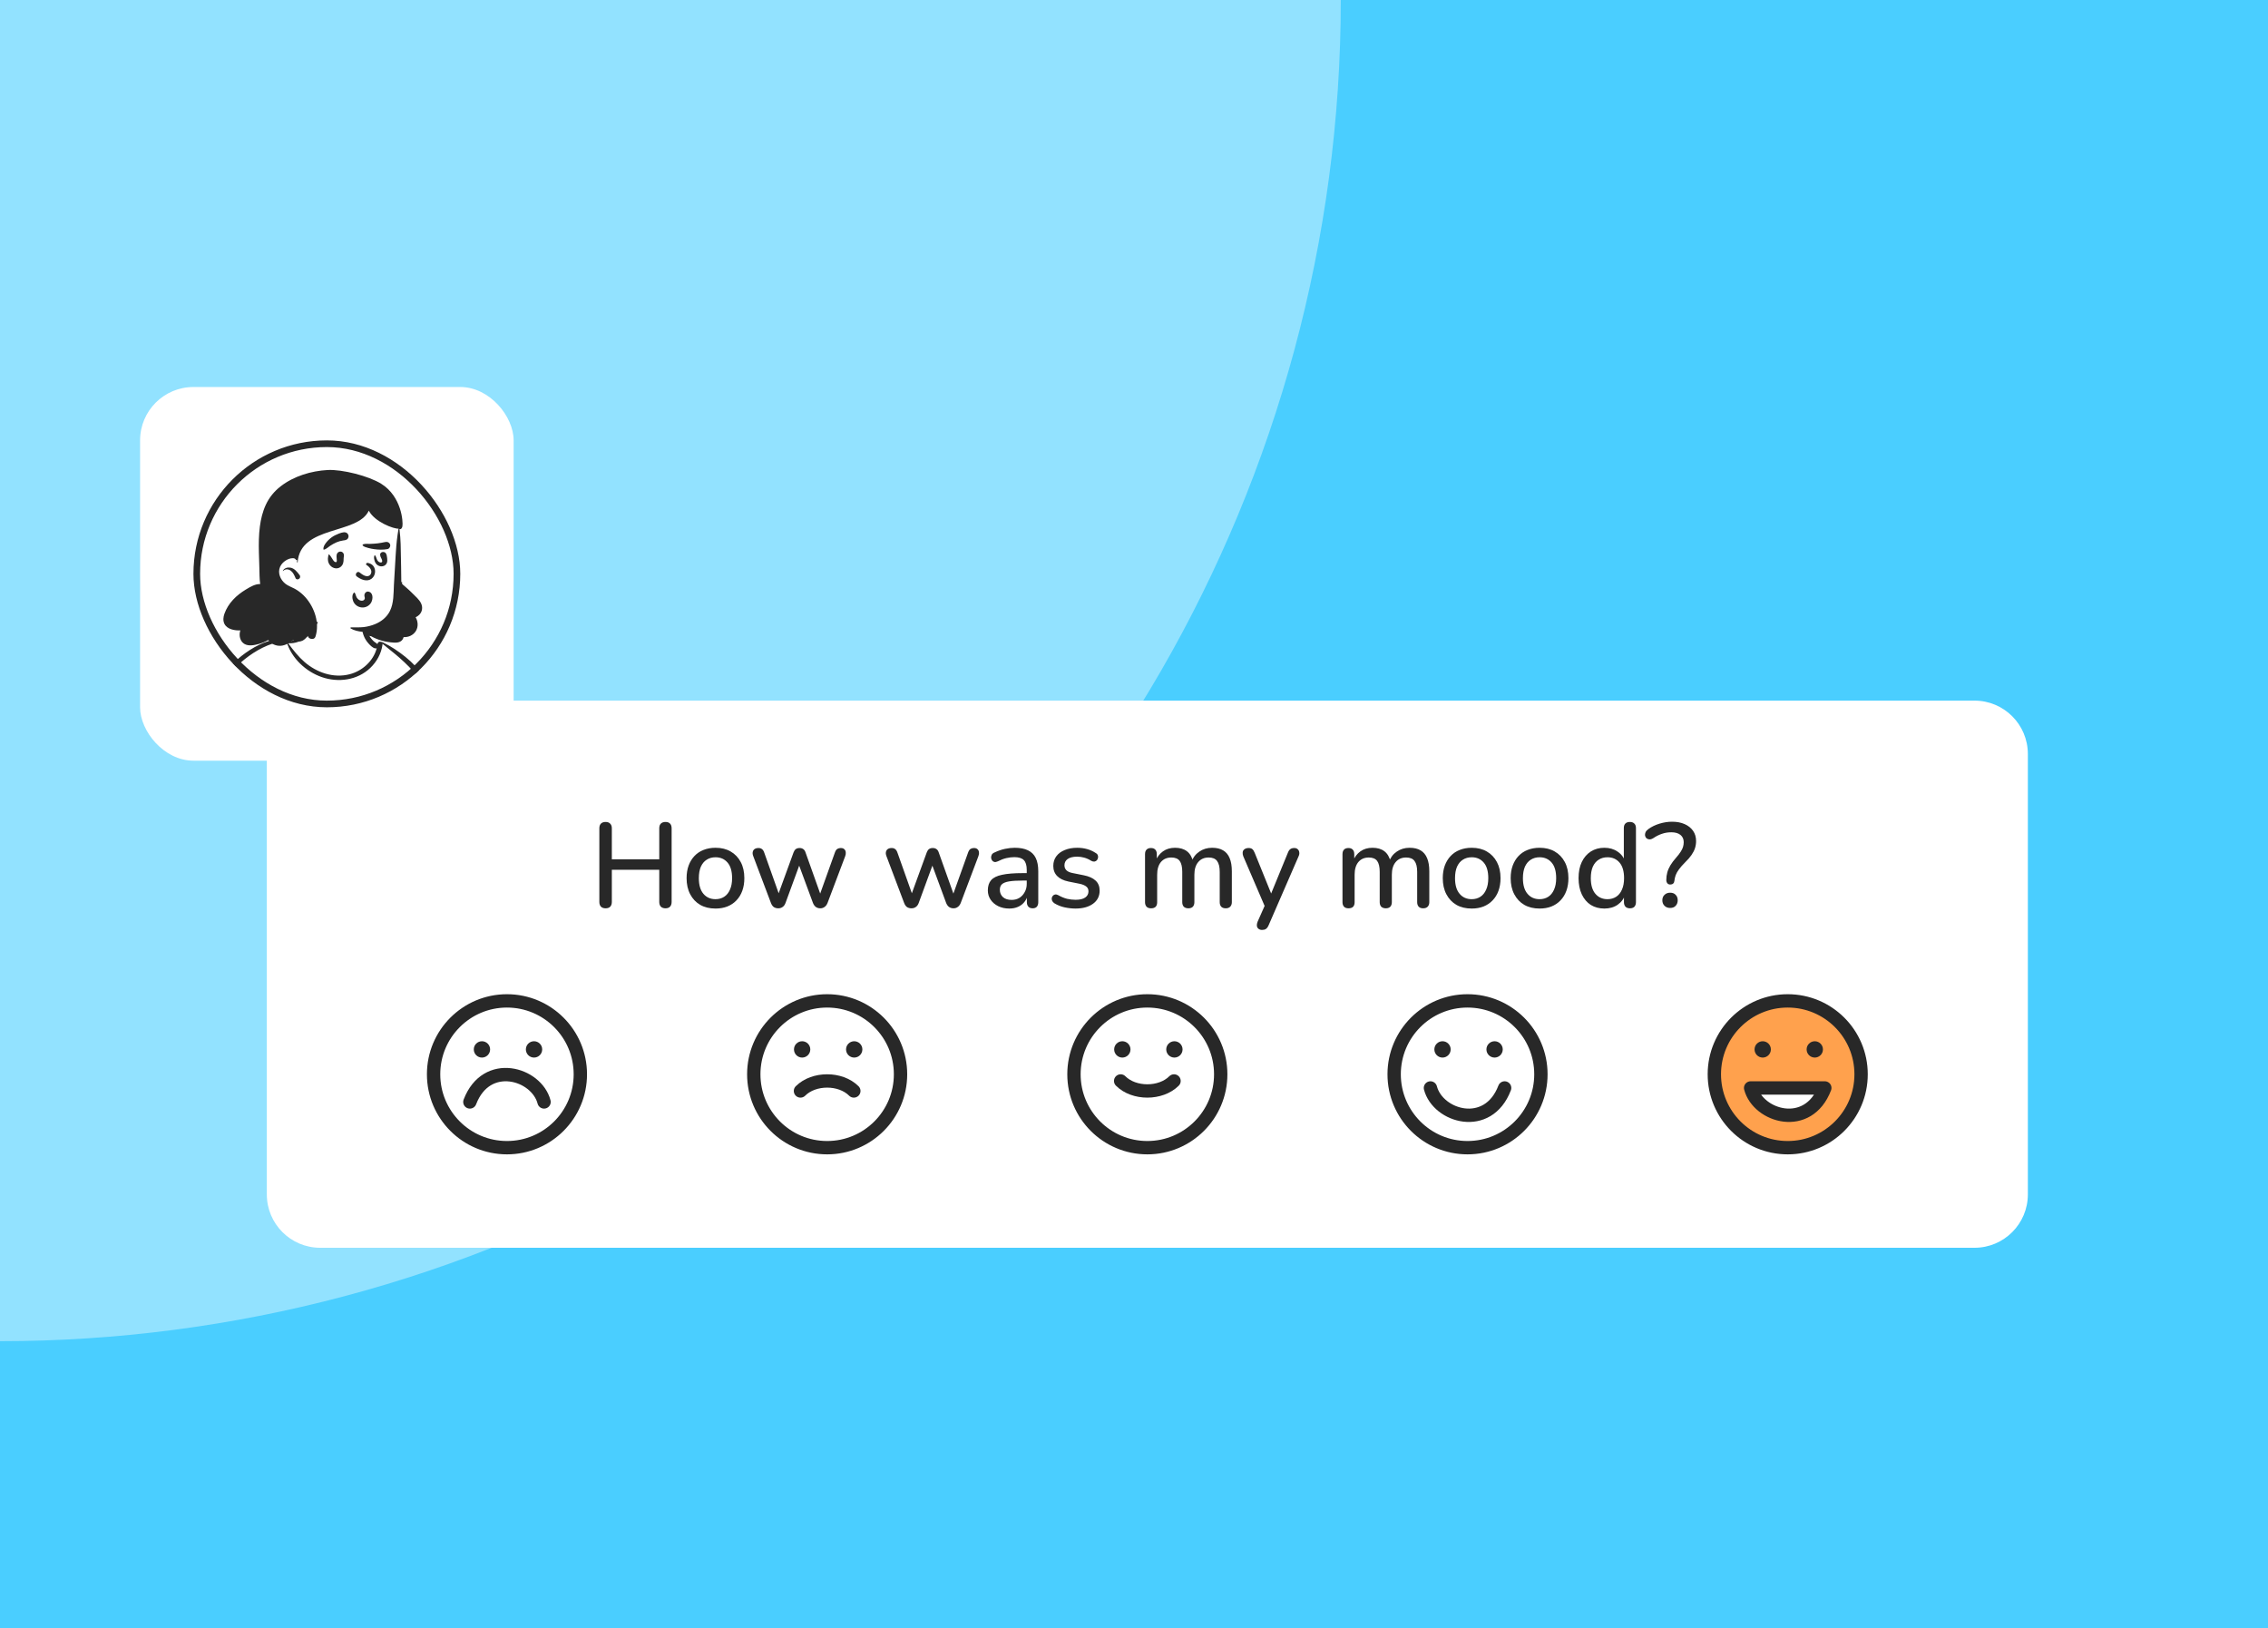
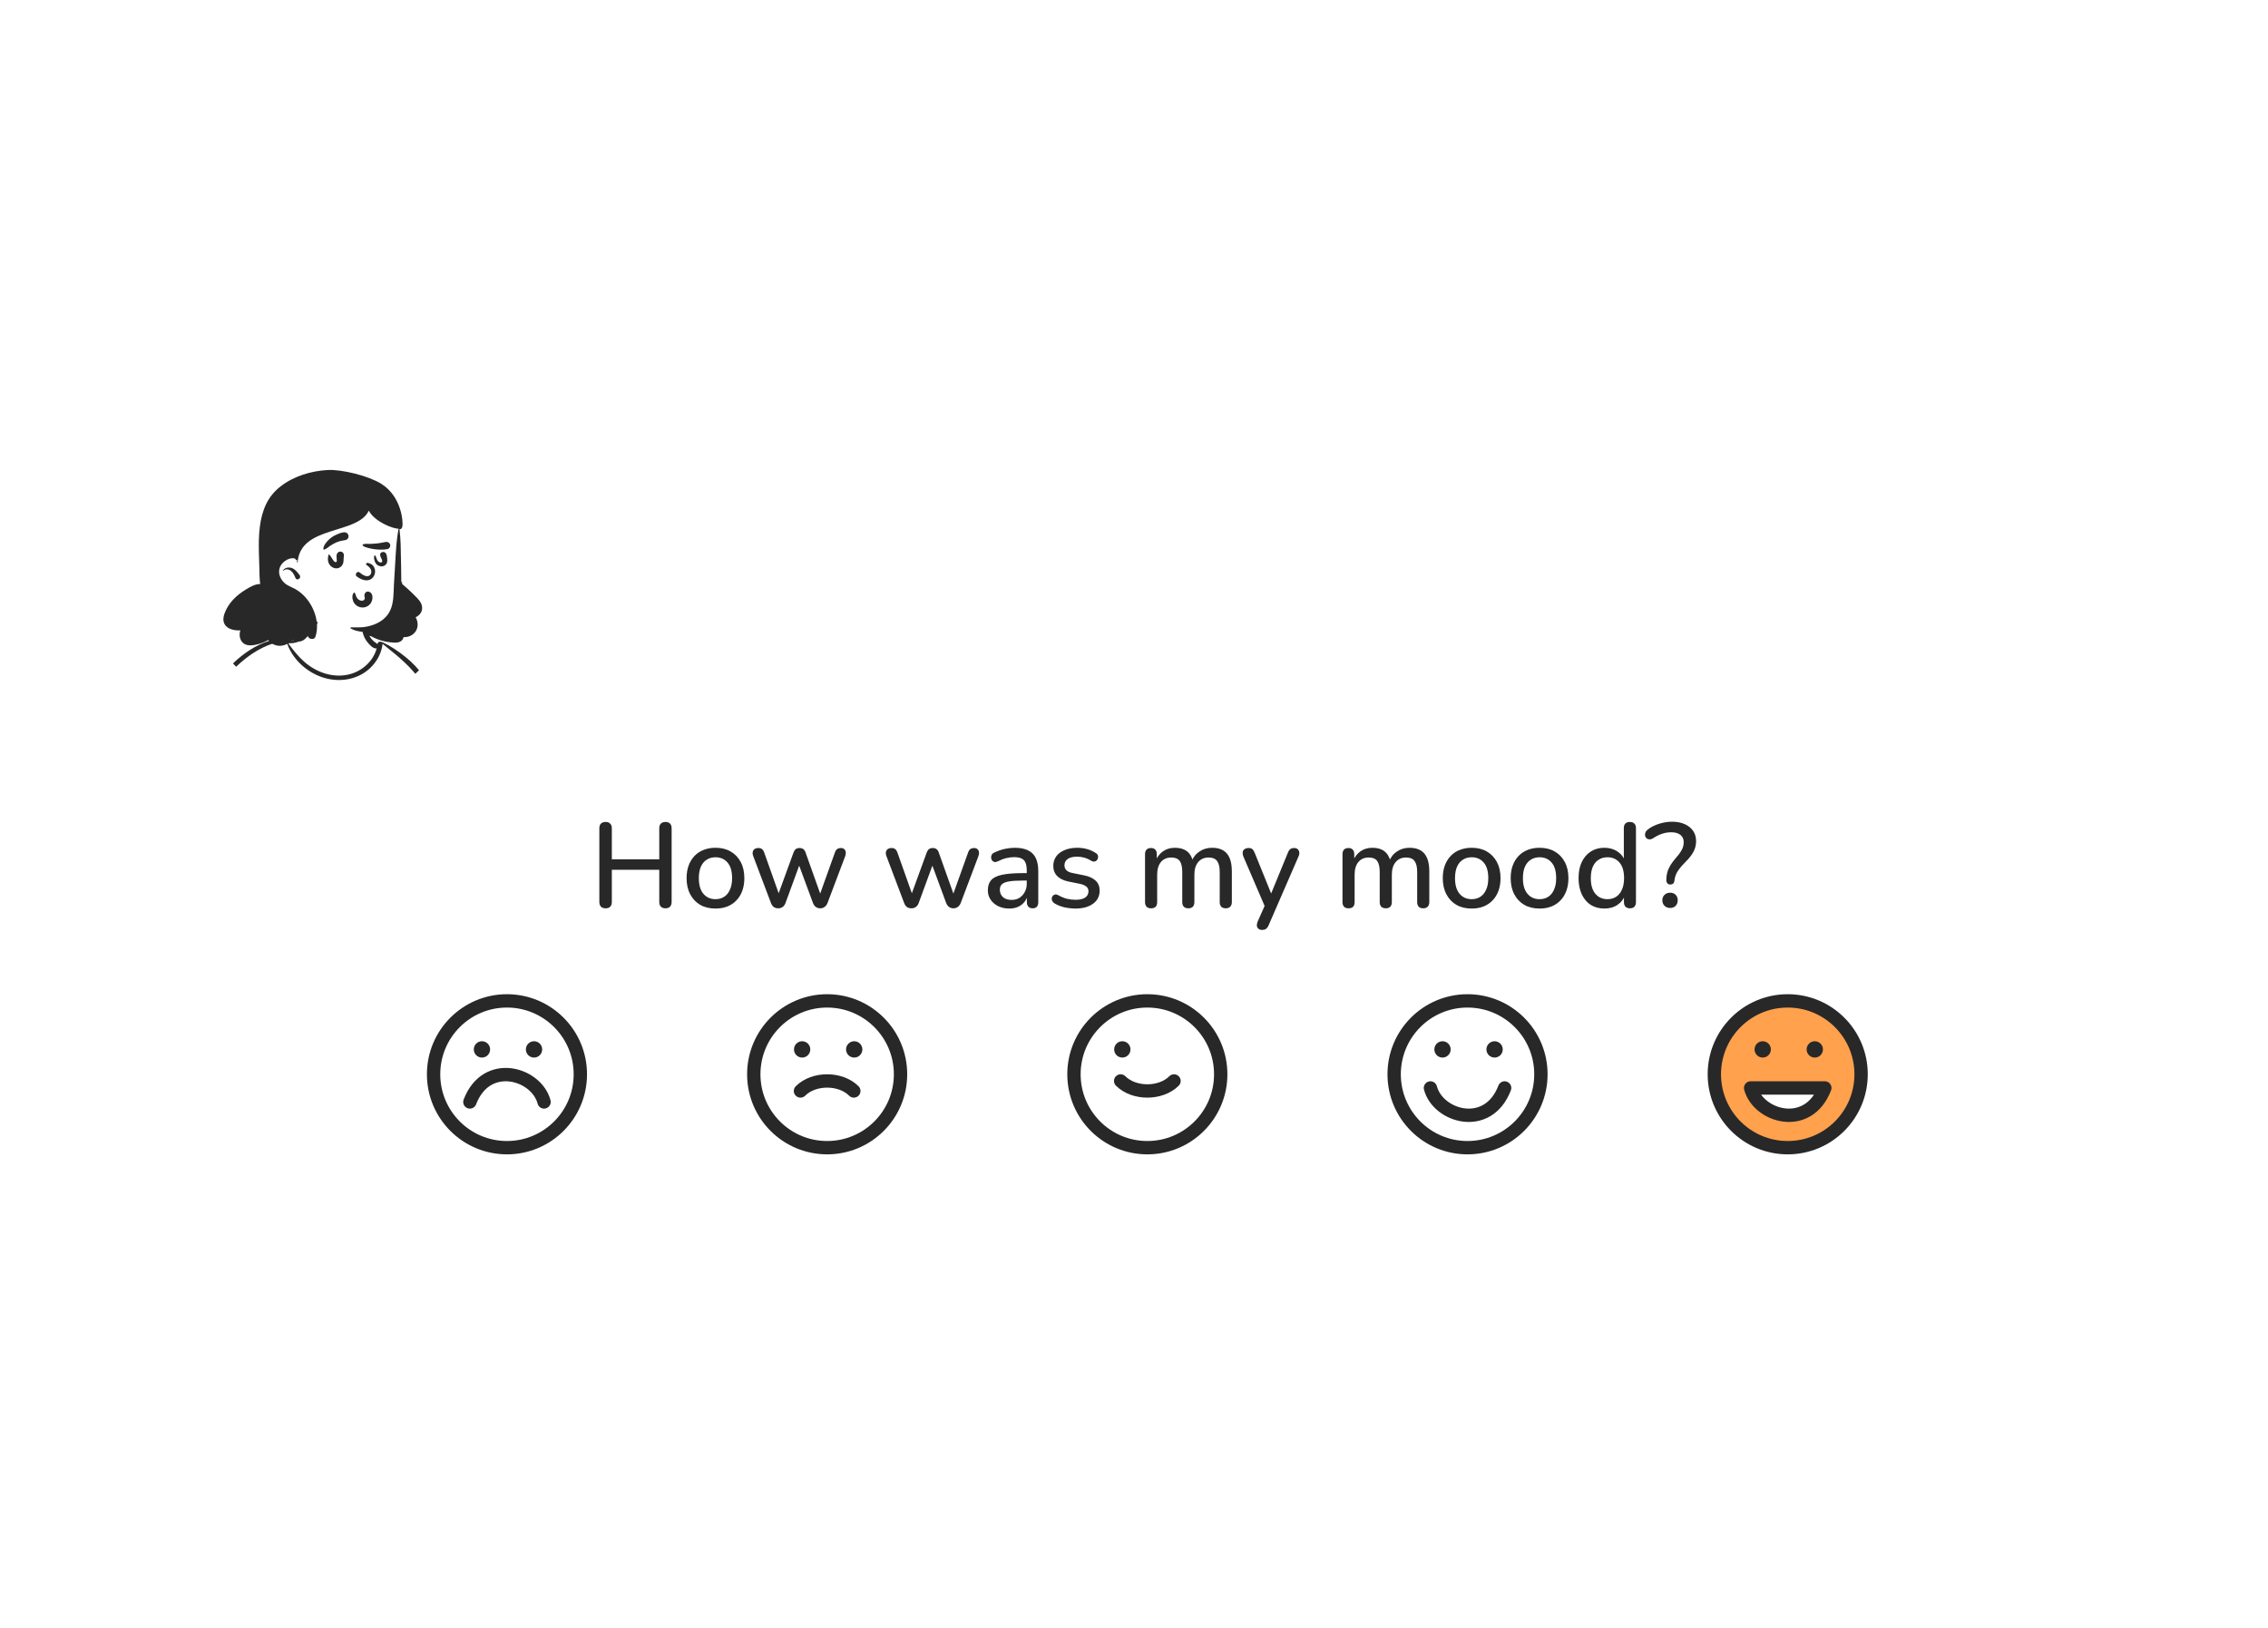
<svg xmlns="http://www.w3.org/2000/svg" width="340" height="244" viewBox="0 0 340 244" fill="none">
  <g clip-path="url(#clip0_6774_1578)">
-     <rect width="340" height="244" fill="#4ACEFF" />
    <circle opacity="0.4" r="201" fill="white" />
    <g clip-path="url(#clip1_6774_1578)">
      <g filter="url(#filter0_d_6774_1578)">
        <path d="M296 89H48C43.582 89 40 92.582 40 97V163C40 167.418 43.582 171 48 171H296C300.418 171 304 167.418 304 163V97C304 92.582 300.418 89 296 89Z" fill="white" />
        <path d="M90.785 120.126C90.485 120.126 90.251 120.042 90.083 119.874C89.927 119.706 89.849 119.472 89.849 119.172V108.138C89.849 107.826 89.927 107.592 90.083 107.436C90.251 107.268 90.485 107.184 90.785 107.184C91.085 107.184 91.313 107.268 91.469 107.436C91.637 107.592 91.721 107.826 91.721 108.138V112.782H98.831V108.138C98.831 107.826 98.909 107.592 99.065 107.436C99.233 107.268 99.467 107.184 99.767 107.184C100.067 107.184 100.295 107.268 100.451 107.436C100.607 107.592 100.685 107.826 100.685 108.138V119.172C100.685 119.472 100.607 119.706 100.451 119.874C100.295 120.042 100.067 120.126 99.767 120.126C99.467 120.126 99.233 120.042 99.065 119.874C98.909 119.706 98.831 119.472 98.831 119.172V114.348H91.721V119.172C91.721 119.472 91.643 119.706 91.487 119.874C91.331 120.042 91.097 120.126 90.785 120.126ZM107.266 120.162C106.378 120.162 105.61 119.976 104.962 119.604C104.326 119.232 103.828 118.704 103.468 118.02C103.108 117.336 102.928 116.532 102.928 115.608C102.928 114.9 103.03 114.27 103.234 113.718C103.438 113.166 103.726 112.692 104.098 112.296C104.482 111.888 104.938 111.582 105.466 111.378C106.006 111.162 106.606 111.054 107.266 111.054C108.142 111.054 108.898 111.24 109.534 111.612C110.182 111.984 110.686 112.512 111.046 113.196C111.406 113.868 111.586 114.672 111.586 115.608C111.586 116.304 111.484 116.934 111.28 117.498C111.076 118.062 110.782 118.542 110.398 118.938C110.026 119.334 109.57 119.64 109.03 119.856C108.502 120.06 107.914 120.162 107.266 120.162ZM107.266 118.758C107.758 118.758 108.19 118.638 108.562 118.398C108.934 118.158 109.222 117.804 109.426 117.336C109.642 116.868 109.75 116.292 109.75 115.608C109.75 114.576 109.522 113.796 109.066 113.268C108.61 112.74 108.01 112.476 107.266 112.476C106.762 112.476 106.324 112.596 105.952 112.836C105.58 113.064 105.286 113.412 105.07 113.88C104.866 114.348 104.764 114.924 104.764 115.608C104.764 116.628 104.992 117.408 105.448 117.948C105.904 118.488 106.51 118.758 107.266 118.758ZM116.674 120.126C116.422 120.126 116.2 120.066 116.008 119.946C115.828 119.814 115.684 119.61 115.576 119.334L112.93 112.332C112.834 112.092 112.804 111.882 112.84 111.702C112.876 111.51 112.966 111.36 113.11 111.252C113.266 111.144 113.464 111.09 113.704 111.09C113.92 111.09 114.094 111.144 114.226 111.252C114.37 111.348 114.49 111.54 114.586 111.828L116.944 118.47H116.512L118.96 111.756C119.044 111.528 119.158 111.36 119.302 111.252C119.446 111.144 119.632 111.09 119.86 111.09C120.088 111.09 120.274 111.144 120.418 111.252C120.574 111.36 120.688 111.528 120.76 111.756L123.154 118.47H122.758L125.151 111.792C125.247 111.516 125.367 111.33 125.511 111.234C125.667 111.138 125.841 111.09 126.033 111.09C126.273 111.09 126.453 111.15 126.573 111.27C126.705 111.39 126.777 111.546 126.789 111.738C126.813 111.918 126.783 112.116 126.699 112.332L124.054 119.334C123.946 119.598 123.796 119.796 123.604 119.928C123.424 120.06 123.214 120.126 122.974 120.126C122.722 120.126 122.5 120.06 122.308 119.928C122.128 119.796 121.984 119.598 121.876 119.334L119.356 112.512H120.256L117.754 119.334C117.658 119.598 117.514 119.796 117.322 119.928C117.142 120.06 116.926 120.126 116.674 120.126ZM136.642 120.126C136.39 120.126 136.168 120.066 135.976 119.946C135.796 119.814 135.652 119.61 135.544 119.334L132.898 112.332C132.802 112.092 132.772 111.882 132.808 111.702C132.844 111.51 132.934 111.36 133.078 111.252C133.234 111.144 133.432 111.09 133.672 111.09C133.888 111.09 134.062 111.144 134.194 111.252C134.338 111.348 134.458 111.54 134.554 111.828L136.912 118.47H136.48L138.928 111.756C139.012 111.528 139.126 111.36 139.27 111.252C139.414 111.144 139.6 111.09 139.828 111.09C140.056 111.09 140.242 111.144 140.386 111.252C140.542 111.36 140.656 111.528 140.728 111.756L143.122 118.47H142.726L145.12 111.792C145.216 111.516 145.336 111.33 145.48 111.234C145.636 111.138 145.81 111.09 146.002 111.09C146.242 111.09 146.422 111.15 146.542 111.27C146.674 111.39 146.746 111.546 146.758 111.738C146.782 111.918 146.752 112.116 146.668 112.332L144.022 119.334C143.914 119.598 143.764 119.796 143.572 119.928C143.392 120.06 143.182 120.126 142.942 120.126C142.69 120.126 142.468 120.06 142.276 119.928C142.096 119.796 141.952 119.598 141.844 119.334L139.324 112.512H140.224L137.722 119.334C137.626 119.598 137.482 119.796 137.29 119.928C137.11 120.06 136.894 120.126 136.642 120.126ZM151.293 120.162C150.681 120.162 150.129 120.042 149.637 119.802C149.157 119.562 148.779 119.238 148.503 118.83C148.227 118.422 148.089 117.96 148.089 117.444C148.089 116.796 148.251 116.286 148.575 115.914C148.911 115.53 149.457 115.26 150.213 115.104C150.981 114.936 152.013 114.852 153.309 114.852H154.155V115.968H153.327C152.463 115.968 151.779 116.01 151.275 116.094C150.771 116.178 150.411 116.322 150.195 116.526C149.991 116.718 149.889 116.988 149.889 117.336C149.889 117.792 150.045 118.164 150.357 118.452C150.669 118.728 151.101 118.866 151.653 118.866C152.097 118.866 152.487 118.764 152.823 118.56C153.159 118.344 153.423 118.056 153.615 117.696C153.819 117.336 153.921 116.922 153.921 116.454V114.384C153.921 113.7 153.777 113.208 153.489 112.908C153.201 112.608 152.727 112.458 152.067 112.458C151.683 112.458 151.281 112.506 150.861 112.602C150.453 112.698 150.027 112.86 149.583 113.088C149.379 113.184 149.205 113.214 149.061 113.178C148.917 113.142 148.803 113.064 148.719 112.944C148.635 112.812 148.587 112.674 148.575 112.53C148.575 112.374 148.611 112.224 148.683 112.08C148.767 111.936 148.905 111.828 149.097 111.756C149.625 111.504 150.147 111.324 150.663 111.216C151.179 111.108 151.665 111.054 152.121 111.054C152.925 111.054 153.585 111.18 154.101 111.432C154.629 111.684 155.019 112.068 155.271 112.584C155.523 113.1 155.649 113.766 155.649 114.582V119.208C155.649 119.496 155.577 119.724 155.433 119.892C155.289 120.048 155.079 120.126 154.803 120.126C154.539 120.126 154.329 120.048 154.173 119.892C154.017 119.724 153.939 119.496 153.939 119.208V118.038H154.101C154.005 118.482 153.825 118.866 153.561 119.19C153.309 119.502 152.991 119.742 152.607 119.91C152.223 120.078 151.785 120.162 151.293 120.162ZM161.231 120.162C160.703 120.162 160.157 120.102 159.593 119.982C159.041 119.862 158.531 119.658 158.063 119.37C157.907 119.262 157.799 119.142 157.739 119.01C157.679 118.878 157.655 118.746 157.667 118.614C157.691 118.47 157.745 118.35 157.829 118.254C157.925 118.146 158.039 118.08 158.171 118.056C158.315 118.032 158.465 118.062 158.621 118.146C159.089 118.41 159.539 118.596 159.971 118.704C160.403 118.8 160.829 118.848 161.249 118.848C161.885 118.848 162.365 118.734 162.689 118.506C163.013 118.278 163.175 117.972 163.175 117.588C163.175 117.276 163.067 117.036 162.851 116.868C162.635 116.688 162.311 116.55 161.879 116.454L160.169 116.112C159.425 115.956 158.861 115.68 158.477 115.284C158.093 114.888 157.901 114.384 157.901 113.772C157.901 113.22 158.051 112.74 158.351 112.332C158.651 111.924 159.071 111.612 159.611 111.396C160.151 111.168 160.775 111.054 161.483 111.054C162.011 111.054 162.509 111.12 162.977 111.252C163.445 111.384 163.877 111.582 164.273 111.846C164.429 111.93 164.531 112.044 164.579 112.188C164.627 112.32 164.633 112.452 164.597 112.584C164.573 112.716 164.513 112.836 164.417 112.944C164.321 113.04 164.201 113.1 164.057 113.124C163.925 113.136 163.775 113.1 163.607 113.016C163.247 112.788 162.887 112.626 162.527 112.53C162.179 112.434 161.831 112.386 161.483 112.386C160.847 112.386 160.367 112.506 160.043 112.746C159.731 112.974 159.575 113.286 159.575 113.682C159.575 113.982 159.671 114.228 159.863 114.42C160.055 114.612 160.355 114.75 160.763 114.834L162.473 115.176C163.253 115.332 163.841 115.596 164.237 115.968C164.645 116.34 164.849 116.844 164.849 117.48C164.849 118.308 164.519 118.962 163.859 119.442C163.199 119.922 162.323 120.162 161.231 120.162ZM172.554 120.126C172.266 120.126 172.044 120.048 171.888 119.892C171.732 119.724 171.654 119.496 171.654 119.208V112.008C171.654 111.708 171.732 111.48 171.888 111.324C172.044 111.168 172.26 111.09 172.536 111.09C172.824 111.09 173.04 111.168 173.184 111.324C173.34 111.48 173.418 111.708 173.418 112.008V113.484L173.22 113.088C173.46 112.452 173.832 111.954 174.336 111.594C174.84 111.234 175.446 111.054 176.154 111.054C176.886 111.054 177.48 111.228 177.936 111.576C178.392 111.924 178.704 112.458 178.872 113.178H178.62C178.848 112.518 179.238 112.002 179.79 111.63C180.342 111.246 180.984 111.054 181.716 111.054C182.388 111.054 182.94 111.186 183.372 111.45C183.804 111.702 184.128 112.092 184.344 112.62C184.56 113.136 184.668 113.79 184.668 114.582V119.208C184.668 119.496 184.584 119.724 184.416 119.892C184.26 120.048 184.038 120.126 183.75 120.126C183.462 120.126 183.24 120.048 183.084 119.892C182.928 119.724 182.85 119.496 182.85 119.208V114.672C182.85 113.928 182.718 113.382 182.454 113.034C182.202 112.686 181.782 112.512 181.194 112.512C180.534 112.512 180.012 112.74 179.628 113.196C179.244 113.652 179.052 114.282 179.052 115.086V119.208C179.052 119.496 178.974 119.724 178.818 119.892C178.662 120.048 178.44 120.126 178.152 120.126C177.864 120.126 177.636 120.048 177.468 119.892C177.312 119.724 177.234 119.496 177.234 119.208V114.672C177.234 113.928 177.108 113.382 176.856 113.034C176.604 112.686 176.184 112.512 175.596 112.512C174.936 112.512 174.414 112.74 174.03 113.196C173.658 113.652 173.472 114.282 173.472 115.086V119.208C173.472 119.82 173.166 120.126 172.554 120.126ZM189.192 123.366C188.976 123.366 188.796 123.306 188.652 123.186C188.52 123.078 188.442 122.928 188.418 122.736C188.406 122.556 188.442 122.358 188.526 122.142L189.75 119.388V120.162L186.384 112.332C186.3 112.116 186.27 111.912 186.294 111.72C186.318 111.528 186.408 111.378 186.564 111.27C186.72 111.15 186.93 111.09 187.194 111.09C187.422 111.09 187.602 111.144 187.734 111.252C187.866 111.36 187.986 111.546 188.094 111.81L190.812 118.524H190.308L193.062 111.81C193.17 111.534 193.296 111.348 193.44 111.252C193.584 111.144 193.782 111.09 194.034 111.09C194.25 111.09 194.418 111.15 194.538 111.27C194.67 111.378 194.748 111.528 194.772 111.72C194.808 111.9 194.778 112.098 194.682 112.314L190.182 122.664C190.062 122.94 189.924 123.126 189.768 123.222C189.624 123.318 189.432 123.366 189.192 123.366ZM202.155 120.126C201.867 120.126 201.645 120.048 201.489 119.892C201.333 119.724 201.255 119.496 201.255 119.208V112.008C201.255 111.708 201.333 111.48 201.489 111.324C201.645 111.168 201.861 111.09 202.137 111.09C202.425 111.09 202.641 111.168 202.785 111.324C202.941 111.48 203.019 111.708 203.019 112.008V113.484L202.821 113.088C203.061 112.452 203.433 111.954 203.937 111.594C204.441 111.234 205.047 111.054 205.755 111.054C206.487 111.054 207.081 111.228 207.537 111.576C207.993 111.924 208.305 112.458 208.473 113.178H208.221C208.449 112.518 208.839 112.002 209.391 111.63C209.943 111.246 210.585 111.054 211.317 111.054C211.989 111.054 212.541 111.186 212.973 111.45C213.405 111.702 213.729 112.092 213.945 112.62C214.161 113.136 214.269 113.79 214.269 114.582V119.208C214.269 119.496 214.185 119.724 214.017 119.892C213.861 120.048 213.639 120.126 213.351 120.126C213.063 120.126 212.841 120.048 212.685 119.892C212.529 119.724 212.451 119.496 212.451 119.208V114.672C212.451 113.928 212.319 113.382 212.055 113.034C211.803 112.686 211.383 112.512 210.795 112.512C210.135 112.512 209.613 112.74 209.229 113.196C208.845 113.652 208.653 114.282 208.653 115.086V119.208C208.653 119.496 208.575 119.724 208.419 119.892C208.263 120.048 208.041 120.126 207.753 120.126C207.465 120.126 207.237 120.048 207.069 119.892C206.913 119.724 206.835 119.496 206.835 119.208V114.672C206.835 113.928 206.709 113.382 206.457 113.034C206.205 112.686 205.785 112.512 205.197 112.512C204.537 112.512 204.015 112.74 203.631 113.196C203.259 113.652 203.073 114.282 203.073 115.086V119.208C203.073 119.82 202.767 120.126 202.155 120.126ZM220.627 120.162C219.739 120.162 218.971 119.976 218.323 119.604C217.687 119.232 217.189 118.704 216.829 118.02C216.469 117.336 216.289 116.532 216.289 115.608C216.289 114.9 216.391 114.27 216.595 113.718C216.799 113.166 217.087 112.692 217.459 112.296C217.843 111.888 218.299 111.582 218.827 111.378C219.367 111.162 219.967 111.054 220.627 111.054C221.503 111.054 222.259 111.24 222.895 111.612C223.543 111.984 224.047 112.512 224.407 113.196C224.767 113.868 224.947 114.672 224.947 115.608C224.947 116.304 224.845 116.934 224.641 117.498C224.437 118.062 224.143 118.542 223.759 118.938C223.387 119.334 222.931 119.64 222.391 119.856C221.863 120.06 221.275 120.162 220.627 120.162ZM220.627 118.758C221.119 118.758 221.551 118.638 221.923 118.398C222.295 118.158 222.583 117.804 222.787 117.336C223.003 116.868 223.111 116.292 223.111 115.608C223.111 114.576 222.883 113.796 222.427 113.268C221.971 112.74 221.371 112.476 220.627 112.476C220.123 112.476 219.685 112.596 219.313 112.836C218.941 113.064 218.647 113.412 218.431 113.88C218.227 114.348 218.125 114.924 218.125 115.608C218.125 116.628 218.353 117.408 218.809 117.948C219.265 118.488 219.871 118.758 220.627 118.758ZM230.805 120.162C229.917 120.162 229.149 119.976 228.501 119.604C227.865 119.232 227.367 118.704 227.007 118.02C226.647 117.336 226.467 116.532 226.467 115.608C226.467 114.9 226.569 114.27 226.773 113.718C226.977 113.166 227.265 112.692 227.637 112.296C228.021 111.888 228.477 111.582 229.005 111.378C229.545 111.162 230.145 111.054 230.805 111.054C231.681 111.054 232.437 111.24 233.073 111.612C233.721 111.984 234.225 112.512 234.585 113.196C234.945 113.868 235.125 114.672 235.125 115.608C235.125 116.304 235.023 116.934 234.819 117.498C234.615 118.062 234.321 118.542 233.937 118.938C233.565 119.334 233.109 119.64 232.569 119.856C232.041 120.06 231.453 120.162 230.805 120.162ZM230.805 118.758C231.297 118.758 231.729 118.638 232.101 118.398C232.473 118.158 232.761 117.804 232.965 117.336C233.181 116.868 233.289 116.292 233.289 115.608C233.289 114.576 233.061 113.796 232.605 113.268C232.149 112.74 231.549 112.476 230.805 112.476C230.301 112.476 229.863 112.596 229.491 112.836C229.119 113.064 228.825 113.412 228.609 113.88C228.405 114.348 228.303 114.924 228.303 115.608C228.303 116.628 228.531 117.408 228.987 117.948C229.443 118.488 230.049 118.758 230.805 118.758ZM240.515 120.162C239.747 120.162 239.069 119.982 238.481 119.622C237.905 119.25 237.455 118.722 237.131 118.038C236.807 117.342 236.645 116.532 236.645 115.608C236.645 114.66 236.807 113.85 237.131 113.178C237.455 112.506 237.905 111.984 238.481 111.612C239.069 111.24 239.747 111.054 240.515 111.054C241.283 111.054 241.943 111.246 242.495 111.63C243.059 112.002 243.437 112.506 243.629 113.142H243.431V108.102C243.431 107.802 243.509 107.574 243.665 107.418C243.821 107.262 244.043 107.184 244.331 107.184C244.619 107.184 244.841 107.262 244.997 107.418C245.165 107.574 245.249 107.802 245.249 108.102V119.208C245.249 119.496 245.171 119.724 245.015 119.892C244.859 120.048 244.637 120.126 244.349 120.126C244.061 120.126 243.839 120.048 243.683 119.892C243.527 119.724 243.449 119.496 243.449 119.208V117.624L243.647 118.02C243.455 118.668 243.077 119.19 242.513 119.586C241.961 119.97 241.295 120.162 240.515 120.162ZM240.983 118.758C241.475 118.758 241.907 118.638 242.279 118.398C242.651 118.158 242.939 117.804 243.143 117.336C243.359 116.868 243.467 116.292 243.467 115.608C243.467 114.576 243.239 113.796 242.783 113.268C242.327 112.74 241.727 112.476 240.983 112.476C240.479 112.476 240.041 112.596 239.669 112.836C239.297 113.064 239.003 113.412 238.787 113.88C238.583 114.348 238.481 114.924 238.481 115.608C238.481 116.628 238.709 117.408 239.165 117.948C239.621 118.488 240.227 118.758 240.983 118.758ZM250.393 116.562C250.213 116.562 250.069 116.502 249.961 116.382C249.853 116.25 249.799 116.082 249.799 115.878C249.799 115.482 249.847 115.11 249.943 114.762C250.039 114.402 250.195 114.042 250.411 113.682C250.627 113.322 250.915 112.938 251.275 112.53C251.563 112.206 251.785 111.918 251.941 111.666C252.109 111.414 252.229 111.174 252.301 110.946C252.373 110.706 252.409 110.46 252.409 110.208C252.409 109.752 252.247 109.392 251.923 109.128C251.599 108.864 251.143 108.732 250.555 108.732C250.039 108.732 249.565 108.81 249.133 108.966C248.701 109.11 248.281 109.32 247.873 109.596C247.645 109.74 247.441 109.806 247.261 109.794C247.093 109.782 246.949 109.728 246.829 109.632C246.721 109.524 246.649 109.392 246.613 109.236C246.589 109.068 246.613 108.9 246.685 108.732C246.769 108.552 246.913 108.39 247.117 108.246C247.597 107.898 248.155 107.628 248.791 107.436C249.427 107.244 250.051 107.148 250.663 107.148C251.383 107.148 252.013 107.268 252.553 107.508C253.093 107.748 253.513 108.084 253.813 108.516C254.113 108.948 254.263 109.458 254.263 110.046C254.263 110.418 254.209 110.772 254.101 111.108C253.993 111.444 253.819 111.786 253.579 112.134C253.351 112.47 253.027 112.842 252.607 113.25C252.235 113.622 251.935 113.964 251.707 114.276C251.479 114.576 251.311 114.87 251.203 115.158C251.107 115.434 251.041 115.728 251.005 116.04C250.993 116.196 250.933 116.322 250.825 116.418C250.717 116.514 250.573 116.562 250.393 116.562ZM250.375 120.072C250.027 120.072 249.745 119.964 249.529 119.748C249.313 119.532 249.205 119.256 249.205 118.92C249.205 118.584 249.313 118.314 249.529 118.11C249.745 117.894 250.027 117.786 250.375 117.786C250.735 117.786 251.011 117.894 251.203 118.11C251.407 118.314 251.509 118.584 251.509 118.92C251.509 119.256 251.407 119.532 251.203 119.748C251.011 119.964 250.735 120.072 250.375 120.072Z" fill="#282828" />
        <path d="M76 156C82.075 156 87 151.075 87 145C87 138.925 82.075 134 76 134C69.925 134 65 138.925 65 145C65 151.075 69.925 156 76 156Z" stroke="#282828" stroke-width="2" />
        <path d="M72.25 142.495C72.926 142.495 73.474 141.947 73.474 141.272C73.474 140.596 72.926 140.048 72.25 140.048C71.575 140.048 71.027 140.596 71.027 141.272C71.027 141.947 71.575 142.495 72.25 142.495Z" fill="#282828" />
        <path d="M80.057 142.495C80.733 142.495 81.281 141.947 81.281 141.272C81.281 140.596 80.733 140.048 80.057 140.048C79.382 140.048 78.834 140.596 78.834 141.272C78.834 141.947 79.382 142.495 80.057 142.495Z" fill="#282828" />
        <path d="M81.56 149.145C80.44 144.855 72.932 142.622 70.439 149.145" stroke="#282828" stroke-width="2" stroke-linecap="round" />
        <path d="M124 156C130.075 156 135 151.075 135 145C135 138.925 130.075 134 124 134C117.925 134 113 138.925 113 145C113 151.075 117.925 156 124 156Z" stroke="#282828" stroke-width="2" />
        <path d="M120.25 142.495C120.926 142.495 121.473 141.947 121.473 141.272C121.473 140.596 120.926 140.048 120.25 140.048C119.575 140.048 119.027 140.596 119.027 141.272C119.027 141.947 119.575 142.495 120.25 142.495Z" fill="#282828" />
        <path d="M128.057 142.495C128.732 142.495 129.28 141.947 129.28 141.272C129.28 140.596 128.732 140.048 128.057 140.048C127.381 140.048 126.833 140.596 126.833 141.272C126.833 141.947 127.381 142.495 128.057 142.495Z" fill="#282828" />
        <path d="M128 147.5C126 145.5 122 145.5 120 147.5" stroke="#282828" stroke-width="2" stroke-linecap="round" />
        <path d="M172 156C178.075 156 183 151.075 183 145C183 138.925 178.075 134 172 134C165.925 134 161 138.925 161 145C161 151.075 165.925 156 172 156Z" stroke="#282828" stroke-width="2" />
        <path d="M168.25 142.495C168.926 142.495 169.473 141.947 169.473 141.272C169.473 140.596 168.926 140.048 168.25 140.048C167.575 140.048 167.027 140.596 167.027 141.272C167.027 141.947 167.575 142.495 168.25 142.495Z" fill="#282828" />
-         <path d="M176.057 142.495C176.732 142.495 177.28 141.947 177.28 141.272C177.28 140.596 176.732 140.048 176.057 140.048C175.381 140.048 174.833 140.596 174.833 141.272C174.833 141.947 175.381 142.495 176.057 142.495Z" fill="#282828" />
        <path d="M168 146C170 148 174 148 176 146" stroke="#282828" stroke-width="2" stroke-linecap="round" />
        <path d="M220 156C226.075 156 231 151.075 231 145C231 138.925 226.075 134 220 134C213.925 134 209 138.925 209 145C209 151.075 213.925 156 220 156Z" stroke="#282828" stroke-width="2" />
        <path d="M216.25 142.495C216.926 142.495 217.473 141.947 217.473 141.272C217.473 140.596 216.926 140.048 216.25 140.048C215.575 140.048 215.027 140.596 215.027 141.272C215.027 141.947 215.575 142.495 216.25 142.495Z" fill="#282828" />
        <path d="M224.057 142.495C224.732 142.495 225.28 141.947 225.28 141.272C225.28 140.596 224.732 140.048 224.057 140.048C223.381 140.048 222.833 140.596 222.833 141.272C222.833 141.947 223.381 142.495 224.057 142.495Z" fill="#282828" />
        <path d="M214.44 147.048C215.561 151.339 223.069 153.572 225.562 147.048" stroke="#282828" stroke-width="2" stroke-linecap="round" />
        <path d="M268 156C274.075 156 279 151.075 279 145C279 138.925 274.075 134 268 134C261.925 134 257 138.925 257 145C257 151.075 261.925 156 268 156Z" fill="#FFA14D" stroke="#282828" stroke-width="2" />
        <path d="M264.251 142.495C264.927 142.495 265.474 141.948 265.474 141.272C265.474 140.597 264.927 140.049 264.251 140.049C263.576 140.049 263.028 140.597 263.028 141.272C263.028 141.948 263.576 142.495 264.251 142.495Z" fill="#282828" />
        <path d="M272.058 142.495C272.733 142.495 273.281 141.948 273.281 141.272C273.281 140.597 272.733 140.049 272.058 140.049C271.382 140.049 270.834 140.597 270.834 141.272C270.834 141.948 271.382 142.495 272.058 142.495Z" fill="#282828" />
        <path d="M262.439 147.048C263.56 151.338 271.068 153.571 273.561 147.048H262.439Z" fill="white" stroke="#282828" stroke-width="2" stroke-linecap="round" stroke-linejoin="round" />
      </g>
    </g>
    <g filter="url(#filter1_d_6774_1578)">
      <rect x="21" y="42" width="56" height="56" rx="8" fill="white" />
      <g clip-path="url(#clip2_6774_1578)">
-         <rect x="29" y="50" width="40" height="40" rx="20" fill="white" />
        <g clip-path="url(#clip3_6774_1578)">
-           <path fill-rule="evenodd" clip-rule="evenodd" d="M66.67 104.777C66.463 103.61 66.274 102.44 66.102 101.268C66.02 100.711 65.941 100.154 65.869 99.596C65.819 99.205 65.743 98.758 66.008 98.469C66.383 98.061 66.722 97.712 66.768 97.129C66.811 96.579 66.626 95.981 66.51 95.448C66.266 94.329 65.963 93.225 65.628 92.132C65.288 91.02 64.915 89.919 64.536 88.821C64.182 87.793 63.842 86.757 63.381 85.771C62.507 83.901 61.027 82.516 59.199 81.591C58.744 81.361 57.816 80.54 57.341 80.356C56.904 80.187 56.906 80.681 56.476 80.495C56.132 80.346 55.812 80.148 55.62 79.816C55.411 79.456 54.887 78.951 54.807 78.532C54.638 77.643 54.821 76.886 54.187 76.216C53.623 75.622 52.866 75.215 52.083 74.996C50.359 74.516 48.061 74.852 47.021 76.454C46.525 77.219 46.351 78.143 45.681 78.767C45.096 79.313 45.227 79.685 44.469 79.966C44.426 79.982 43.263 79.733 43.22 79.749C42.391 79.571 41.598 80.068 40.838 80.356C39.704 80.786 38.624 81.345 37.61 82.01C35.565 83.35 33.813 85.091 32.369 87.061C30.913 89.046 29.783 91.272 28.979 93.599C28.783 94.164 28.608 94.736 28.453 95.313C28.366 95.637 28.274 95.972 28.379 96.303C28.465 96.573 28.657 96.775 28.883 96.938C29.188 97.158 29.801 97.301 29.789 97.744C29.78 98.081 29.666 98.435 29.61 98.768C29.544 99.164 29.489 99.562 29.435 99.96C29.187 101.772 28.994 103.594 28.908 105.421C28.824 107.22 28.755 109.056 28.879 110.854C28.888 110.973 28.923 111.082 28.98 111.174C28.927 111.194 28.923 111.293 28.989 111.307C29.035 111.317 29.082 111.327 29.128 111.337C29.224 111.41 29.345 111.455 29.483 111.459C29.577 111.462 29.671 111.466 29.764 111.471C30.753 111.678 31.742 111.873 32.744 112.021C33.962 112.201 35.183 112.347 36.408 112.466C38.925 112.711 41.423 112.63 43.944 112.498C46.461 112.366 48.976 112.336 51.495 112.401C54.017 112.467 56.538 112.576 59.06 112.621C61.878 112.671 64.691 112.594 67.501 112.37C67.886 112.34 68.125 112.033 68.049 111.65C67.593 109.357 67.078 107.08 66.67 104.777Z" fill="white" />
          <path fill-rule="evenodd" clip-rule="evenodd" d="M42.434 79.692C42.694 79.681 42.96 79.723 43.22 79.749C43.243 79.751 43.251 79.786 43.226 79.791C42.761 79.888 42.3 80.021 41.843 80.156L41.648 80.214C41.133 80.367 40.632 80.524 40.134 80.727C39.139 81.133 38.195 81.68 37.326 82.308C33.98 84.728 31.558 88.392 30.03 92.186C29.615 93.216 29.263 94.272 28.978 95.346C28.909 95.607 28.844 95.869 28.782 96.132C28.764 96.209 28.685 96.407 28.728 96.486C28.767 96.555 28.916 96.598 28.985 96.635L29.218 96.756C29.674 96.991 30.433 97.377 30.51 97.415L30.628 97.473C32.571 98.426 34.646 99.234 36.832 99.289L36.849 99.103C36.946 98.07 37.074 97.033 37.353 96.032C37.368 95.978 37.437 95.997 37.443 96.044C37.599 97.229 37.549 98.422 37.495 99.612C37.399 101.72 37.271 103.826 37.158 105.933C37.101 106.987 37.028 108.04 36.961 109.093C36.895 110.149 36.873 111.229 36.722 112.276C36.688 112.509 36.415 112.636 36.208 112.612C35.979 112.584 35.803 112.383 35.802 112.151C35.799 111.542 35.876 110.925 35.918 110.316C35.959 109.739 36.002 109.161 36.047 108.583C36.209 106.475 36.396 104.37 36.569 102.263C36.63 101.516 36.697 100.769 36.765 100.022C34.449 99.948 32.286 99.09 30.222 98.088C30.193 98.766 30.12 99.443 30.051 100.119C29.856 102.004 29.684 103.888 29.555 105.78C29.49 106.735 29.443 107.691 29.402 108.647C29.381 109.117 29.365 109.588 29.352 110.058C29.348 110.215 29.344 110.372 29.341 110.528L29.334 110.888C29.328 111.115 29.305 111.326 29.113 111.492C28.919 111.66 28.656 111.669 28.464 111.492C28.206 111.254 28.252 110.931 28.259 110.612C28.266 110.343 28.273 110.075 28.282 109.806C28.3 109.269 28.323 108.731 28.351 108.194C28.447 106.317 28.64 104.447 28.892 102.584L28.991 101.865C29.175 100.528 29.377 99.161 29.788 97.874C29.628 97.794 29.468 97.714 29.309 97.633C29.027 97.491 28.736 97.356 28.461 97.199C28.244 97.074 28.056 96.902 27.996 96.649C27.928 96.367 28.031 96.058 28.1 95.783L28.106 95.759C28.173 95.482 28.246 95.206 28.322 94.931C28.632 93.817 29.015 92.725 29.464 91.659C30.362 89.525 31.521 87.498 32.937 85.665C34.212 84.016 35.718 82.52 37.483 81.397C38.346 80.849 39.265 80.398 40.237 80.08C40.692 79.931 41.186 79.802 41.662 79.749C41.919 79.72 42.176 79.703 42.434 79.692ZM47.051 76.311C47.36 75.979 47.976 76.323 47.827 76.763C47.477 77.799 46.92 78.745 46.051 79.425C45.234 80.066 44.26 80.481 43.211 80.393C43.203 80.392 43.196 80.39 43.189 80.387L43.28 80.51C43.99 81.47 44.739 82.417 45.641 83.202C47.48 84.802 49.984 85.665 52.402 85.051C54.304 84.568 55.98 83.063 56.473 81.146C56.402 81.177 56.318 81.188 56.226 81.168C55.831 81.083 55.441 80.668 55.187 80.37C54.912 80.049 54.697 79.701 54.539 79.308C54.251 78.59 54.159 77.664 54.552 76.968C54.601 76.882 54.713 76.93 54.722 77.014L54.737 77.144C54.813 77.797 54.908 78.428 55.215 79.023C55.366 79.314 55.546 79.599 55.766 79.842C55.883 79.973 56.011 80.097 56.148 80.207C56.282 80.313 56.445 80.39 56.565 80.513L56.587 80.536L56.587 80.532C56.618 80.273 56.799 80.16 56.976 80.167C57.148 80.174 57.349 80.249 57.427 80.285L57.434 80.289C58.631 80.863 59.733 81.612 60.77 82.443C62.914 84.161 64.521 86.407 65.3 89.052C65.682 90.35 65.901 91.688 66.132 93.019L66.275 93.835C66.491 95.064 66.732 96.317 67.22 97.46C67.346 97.756 67.249 98.033 66.939 98.15C66.553 98.295 66.166 98.436 65.777 98.574C65.968 99.392 66.084 100.239 66.227 101.061C66.531 102.809 66.903 104.545 67.222 106.29C67.385 107.183 67.532 108.078 67.695 108.97C67.773 109.4 67.855 109.829 67.935 110.259C67.978 110.491 68.017 110.723 68.058 110.955L68.065 110.993C68.088 111.116 68.118 111.242 68.084 111.365C68.046 111.504 67.936 111.603 67.839 111.703C67.759 111.786 67.643 111.786 67.545 111.741L67.513 111.726C67.338 111.644 67.201 111.563 67.138 111.365C67.099 111.24 67.085 111.099 67.059 110.97C67.01 110.722 66.963 110.475 66.919 110.226C66.831 109.73 66.744 109.233 66.66 108.735L66.581 108.269C66.311 106.664 66.055 105.048 65.925 103.426C65.868 102.706 65.807 101.987 65.745 101.267L65.699 100.728C65.641 100.045 65.569 99.344 65.559 98.652L65.327 98.735L64.194 99.135C63.913 99.235 63.556 99.438 63.253 99.401C63.105 99.383 62.993 99.336 62.906 99.252C63.01 100.724 63.151 102.194 63.339 103.657C63.511 104.988 63.7 106.317 63.925 107.64C64.035 108.295 64.15 108.949 64.274 109.602C64.335 109.928 64.4 110.254 64.465 110.58C64.498 110.742 64.537 110.905 64.563 111.069C64.592 111.256 64.541 111.372 64.436 111.526C64.35 111.653 64.178 111.718 64.038 111.63C63.853 111.514 63.757 111.414 63.703 111.203C63.653 111.011 63.623 110.811 63.585 110.616C63.514 110.258 63.446 109.898 63.38 109.539C63.243 108.787 63.116 108.033 63.003 107.277C62.603 104.614 62.35 101.928 62.222 99.238C62.159 97.911 62.139 96.582 62.15 95.254C62.156 94.573 62.178 93.89 62.227 93.211C62.275 92.523 62.377 91.849 62.467 91.168C62.47 91.144 62.504 91.143 62.506 91.168C62.549 91.932 62.616 92.694 62.649 93.46C62.68 94.19 62.694 94.922 62.719 95.653C62.752 96.613 62.797 97.574 62.858 98.534C62.967 98.415 63.131 98.346 63.296 98.373C63.535 98.323 63.791 98.198 64.019 98.122L64.876 97.835C65.327 97.685 65.778 97.535 66.23 97.39C65.826 96.029 65.549 94.648 65.312 93.247L65.207 92.617C64.998 91.376 64.773 90.135 64.394 88.934C63.997 87.671 63.402 86.497 62.612 85.434C61.834 84.386 60.888 83.463 59.913 82.6C59.078 81.861 58.186 81.194 57.335 80.476C57.343 80.523 57.345 80.576 57.338 80.633C57.157 81.958 56.466 83.192 55.503 84.109C53.569 85.953 50.705 86.335 48.229 85.471C45.834 84.635 43.717 82.654 42.969 80.204C42.956 80.162 43.012 80.145 43.035 80.176C43.077 80.233 43.118 80.29 43.16 80.347C43.157 80.324 43.169 80.299 43.197 80.289C44.07 79.952 44.927 79.474 45.581 78.797C45.9 78.468 46.178 78.094 46.398 77.691C46.503 77.498 46.598 77.298 46.673 77.092L46.692 77.038C46.783 76.78 46.86 76.516 47.051 76.311Z" fill="#282828" />
        </g>
        <g clip-path="url(#clip4_6774_1578)">
          <path fill-rule="evenodd" clip-rule="evenodd" d="M59.064 60.27C57.421 57.981 54.396 57.323 51.773 57.88C46.644 58.826 41.743 62.785 40.837 68.17C39.423 71.428 40.326 76.559 44.438 76.942C45.023 76.976 45.603 76.839 46.19 76.913C49.769 77.492 53.998 79.968 57.167 77.047C57.326 77.163 57.535 77.218 57.713 77.149C59.061 76.621 59.125 75.096 59.24 73.842C59.388 72.222 59.528 70.6 59.657 68.978C59.704 66.182 60.8 62.687 59.064 60.27Z" fill="white" />
          <path fill-rule="evenodd" clip-rule="evenodd" d="M49.12 54.439C51.28 54.323 55.259 55.324 57.143 56.497C60.212 58.409 60.45 62.222 60.325 62.881C60.277 63.133 60.125 63.366 59.888 63.288C60.089 65.021 60.073 66.011 60.107 67.754L60.13 68.917C60.146 69.693 60.159 70.468 60.162 71.244C60.239 71.215 60.316 71.251 60.344 71.326C60.352 71.344 60.327 71.354 60.315 71.344C60.178 71.223 60.276 71.498 60.323 71.554C60.388 71.631 60.496 71.703 60.572 71.769L60.778 71.95L60.985 72.13C61.251 72.363 61.509 72.596 61.758 72.847L61.825 72.916C62.279 73.382 62.847 73.832 63.129 74.435C63.398 75.01 63.315 75.662 62.867 76.121C62.705 76.287 62.514 76.415 62.308 76.511C62.675 77.124 62.729 77.934 62.345 78.565C61.961 79.198 61.222 79.529 60.51 79.478C60.488 79.568 60.454 79.656 60.41 79.74C60.127 80.265 59.566 80.333 59.033 80.305L59.013 80.303C57.814 80.234 56.661 79.93 55.612 79.34C55.248 79.365 54.923 79.062 54.852 78.73C54.661 78.723 54.468 78.707 54.272 78.684C53.69 78.616 53.093 78.49 52.579 78.19C52.501 78.144 52.537 78.023 52.625 78.021C53.25 78.007 53.876 78.05 54.5 77.982C55.073 77.919 55.684 77.76 56.218 77.542C57.178 77.15 58.001 76.486 58.456 75.566C59.044 74.374 58.99 72.943 59.054 71.649C59.125 70.216 59.212 68.784 59.306 67.353L59.351 66.667C59.441 65.329 59.517 64.614 59.746 63.226C59.054 63.288 56.182 62.242 55.288 60.531C53.593 64.172 45.002 62.682 44.621 68.286C44.618 68.334 44.544 68.321 44.541 68.275L44.534 68.147C44.531 68.084 44.527 68.022 44.525 67.961L44.523 67.899L44.389 67.901C44.389 67.918 44.364 67.924 44.358 67.906C44.231 67.54 43.624 67.658 43.36 67.745C43.122 67.823 42.898 67.944 42.697 68.093C42.293 68.391 41.98 68.794 41.876 69.296C41.679 70.251 42.279 71.224 43.077 71.685C43.58 71.975 44.131 72.162 44.613 72.492C45.039 72.782 45.436 73.122 45.78 73.509C47.142 75.041 47.944 77.364 47.299 79.386C47.25 79.54 47.12 79.717 46.947 79.742C46.663 79.783 46.378 79.741 46.218 79.467C46.156 79.359 46.126 79.237 46.133 79.116C46.023 79.5 45.664 79.88 45.334 80.022C44.884 80.217 44.377 80.159 43.981 79.908L43.931 79.945C43.285 80.426 42.564 80.864 41.737 80.776C41.138 80.712 40.55 80.403 40.218 79.916C39.778 80.167 39.307 80.367 38.822 80.503L38.77 80.517C38.102 80.701 37.25 80.87 36.627 80.496C36.028 80.137 35.829 79.353 35.97 78.699C35.986 78.621 36.008 78.545 36.034 78.471C35.584 78.496 35.134 78.452 34.706 78.318C34.269 78.181 33.853 77.919 33.643 77.493C33.407 77.011 33.47 76.463 33.646 75.973C33.928 75.186 34.38 74.485 34.944 73.875C35.486 73.288 36.14 72.79 36.819 72.374L36.934 72.305C37.545 71.936 38.283 71.503 39.006 71.532C39.004 71.522 39.002 71.514 39.001 71.504C38.892 70.689 38.904 69.859 38.879 69.037C38.855 68.281 38.828 67.526 38.811 66.77C38.782 65.484 38.791 64.193 38.957 62.916C39.104 61.783 39.369 60.679 39.852 59.641C40.358 58.552 41.121 57.622 42.064 56.891C44.042 55.355 46.654 54.572 49.12 54.439ZM42.402 69.539C42.618 69.128 43.108 68.998 43.538 69.072C44.141 69.176 44.551 69.71 44.903 70.168C45.273 70.649 44.502 71.102 44.304 70.636L44.257 70.526C44.097 70.157 43.909 69.767 43.584 69.527C43.239 69.271 42.751 69.233 42.446 69.573C42.424 69.598 42.388 69.566 42.402 69.539Z" fill="#282828" />
          <path fill-rule="evenodd" clip-rule="evenodd" d="M54.711 72.917C54.795 72.769 54.988 72.633 55.165 72.654C55.956 72.748 55.955 73.719 55.649 74.285C55.378 74.788 54.817 75.083 54.256 75.04C53.666 74.995 53.164 74.644 52.943 74.086C52.797 73.716 52.729 73.035 53.118 72.787C53.125 72.782 53.137 72.783 53.143 72.79C53.329 73.01 53.337 73.339 53.5 73.584C53.652 73.811 53.888 73.999 54.164 74.028C54.371 74.049 54.58 73.974 54.66 73.787C54.704 73.685 54.699 73.63 54.682 73.56L54.668 73.499C54.616 73.287 54.593 73.125 54.711 72.917ZM54.923 68.658C55.336 68.912 55.965 69.504 55.52 70.134C54.998 70.689 54.245 70.052 53.874 69.764C53.53 69.541 53.144 70.115 53.463 70.376C56.143 72.383 57.23 68.725 55.132 68.36C54.9 68.32 54.815 68.58 54.923 68.658ZM50.563 66.917C50.817 66.532 51.395 66.589 51.535 67.046C51.61 67.293 51.506 67.515 51.511 67.762C51.516 67.971 51.502 68.203 51.439 68.405C51.295 68.866 50.886 69.191 50.401 69.178C49.918 69.164 49.493 68.855 49.291 68.419C49.088 67.982 49.131 67.53 49.279 67.085C49.286 67.064 49.314 67.054 49.33 67.072C49.505 67.26 49.634 67.459 49.766 67.67L49.902 67.886C50.006 68.049 50.157 68.256 50.351 68.243L50.38 68.24C50.434 68.236 50.426 68.247 50.468 68.172C50.487 68.138 50.483 68.074 50.492 68.033L50.496 68.02L50.494 68.012C50.49 67.993 50.486 67.956 50.483 67.891L50.482 67.877C50.468 67.576 50.384 67.19 50.563 66.917ZM56.986 67.173C56.941 66.681 57.624 66.572 57.852 66.936C57.97 67.126 58.005 67.364 58.031 67.59L58.043 67.698C58.07 67.93 58.081 68.171 57.981 68.388C57.825 68.728 57.483 68.909 57.116 68.88C56.764 68.853 56.444 68.647 56.275 68.334C56.124 68.055 55.975 67.51 56.158 67.219C56.169 67.201 56.191 67.199 56.206 67.212C56.379 67.368 56.407 67.651 56.51 67.853C56.616 68.062 56.776 68.265 57.02 68.297C57.253 68.327 57.342 68.198 57.283 67.973C57.206 67.683 57.015 67.486 56.986 67.173ZM50.748 63.992L50.86 63.949C51.243 63.802 51.769 63.633 52.08 63.948C52.272 64.143 52.309 64.429 52.172 64.666C52.005 64.953 51.707 64.96 51.42 65.003C51.092 65.051 50.759 65.142 50.455 65.273C50.111 65.42 49.793 65.603 49.481 65.808C49.184 66.002 48.889 66.32 48.533 66.38C48.519 66.382 48.503 66.376 48.499 66.36C48.418 66.008 48.642 65.663 48.842 65.389C49.084 65.057 49.377 64.785 49.705 64.54C50.021 64.305 50.383 64.135 50.748 63.992ZM57.705 65.241L57.739 65.235C57.972 65.196 58.182 65.205 58.357 65.391C58.491 65.533 58.542 65.717 58.479 65.905C58.42 66.078 58.288 66.254 58.098 66.29C57.454 66.413 56.741 66.393 56.093 66.3C55.797 66.257 55.499 66.205 55.21 66.123L55.078 66.084C54.837 66.015 54.561 65.942 54.386 65.763C54.323 65.698 54.36 65.606 54.435 65.576C54.74 65.456 55.158 65.52 55.484 65.51C55.862 65.499 56.241 65.471 56.618 65.431C56.986 65.393 57.342 65.308 57.705 65.241Z" fill="#282828" />
        </g>
      </g>
-       <rect x="29.5" y="50.5" width="39" height="39" rx="19.5" stroke="#282828" />
    </g>
  </g>
  <defs>
    <filter id="filter0_d_6774_1578" x="25" y="89" width="294" height="113" filterUnits="userSpaceOnUse" color-interpolation-filters="sRGB">
      <feFlood flood-opacity="0" result="BackgroundImageFix" />
      <feColorMatrix in="SourceAlpha" type="matrix" values="0 0 0 0 0 0 0 0 0 0 0 0 0 0 0 0 0 0 127 0" result="hardAlpha" />
      <feOffset dy="16" />
      <feGaussianBlur stdDeviation="7.5" />
      <feComposite in2="hardAlpha" operator="out" />
      <feColorMatrix type="matrix" values="0 0 0 0 0 0 0 0 0 0 0 0 0 0 0 0 0 0 0.2 0" />
      <feBlend mode="normal" in2="BackgroundImageFix" result="effect1_dropShadow_6774_1578" />
      <feBlend mode="normal" in="SourceGraphic" in2="effect1_dropShadow_6774_1578" result="shape" />
    </filter>
    <filter id="filter1_d_6774_1578" x="6" y="42" width="86" height="87" filterUnits="userSpaceOnUse" color-interpolation-filters="sRGB">
      <feFlood flood-opacity="0" result="BackgroundImageFix" />
      <feColorMatrix in="SourceAlpha" type="matrix" values="0 0 0 0 0 0 0 0 0 0 0 0 0 0 0 0 0 0 127 0" result="hardAlpha" />
      <feOffset dy="16" />
      <feGaussianBlur stdDeviation="7.5" />
      <feComposite in2="hardAlpha" operator="out" />
      <feColorMatrix type="matrix" values="0 0 0 0 0 0 0 0 0 0 0 0 0 0 0 0 0 0 0.2 0" />
      <feBlend mode="normal" in2="BackgroundImageFix" result="effect1_dropShadow_6774_1578" />
      <feBlend mode="normal" in="SourceGraphic" in2="effect1_dropShadow_6774_1578" result="shape" />
    </filter>
    <clipPath id="clip0_6774_1578">
      <rect width="340" height="244" fill="white" />
    </clipPath>
    <clipPath id="clip1_6774_1578">
      <rect width="294" height="113" fill="white" transform="translate(25 89)" />
    </clipPath>
    <clipPath id="clip2_6774_1578">
      <rect x="29" y="50" width="40" height="40" rx="20" fill="white" />
    </clipPath>
    <clipPath id="clip3_6774_1578">
      <rect width="41.91" height="39.206" fill="white" transform="translate(27 74.794)" />
    </clipPath>
    <clipPath id="clip4_6774_1578">
      <rect width="30.013" height="31.365" fill="white" transform="translate(33.489 51)" />
    </clipPath>
  </defs>
</svg>